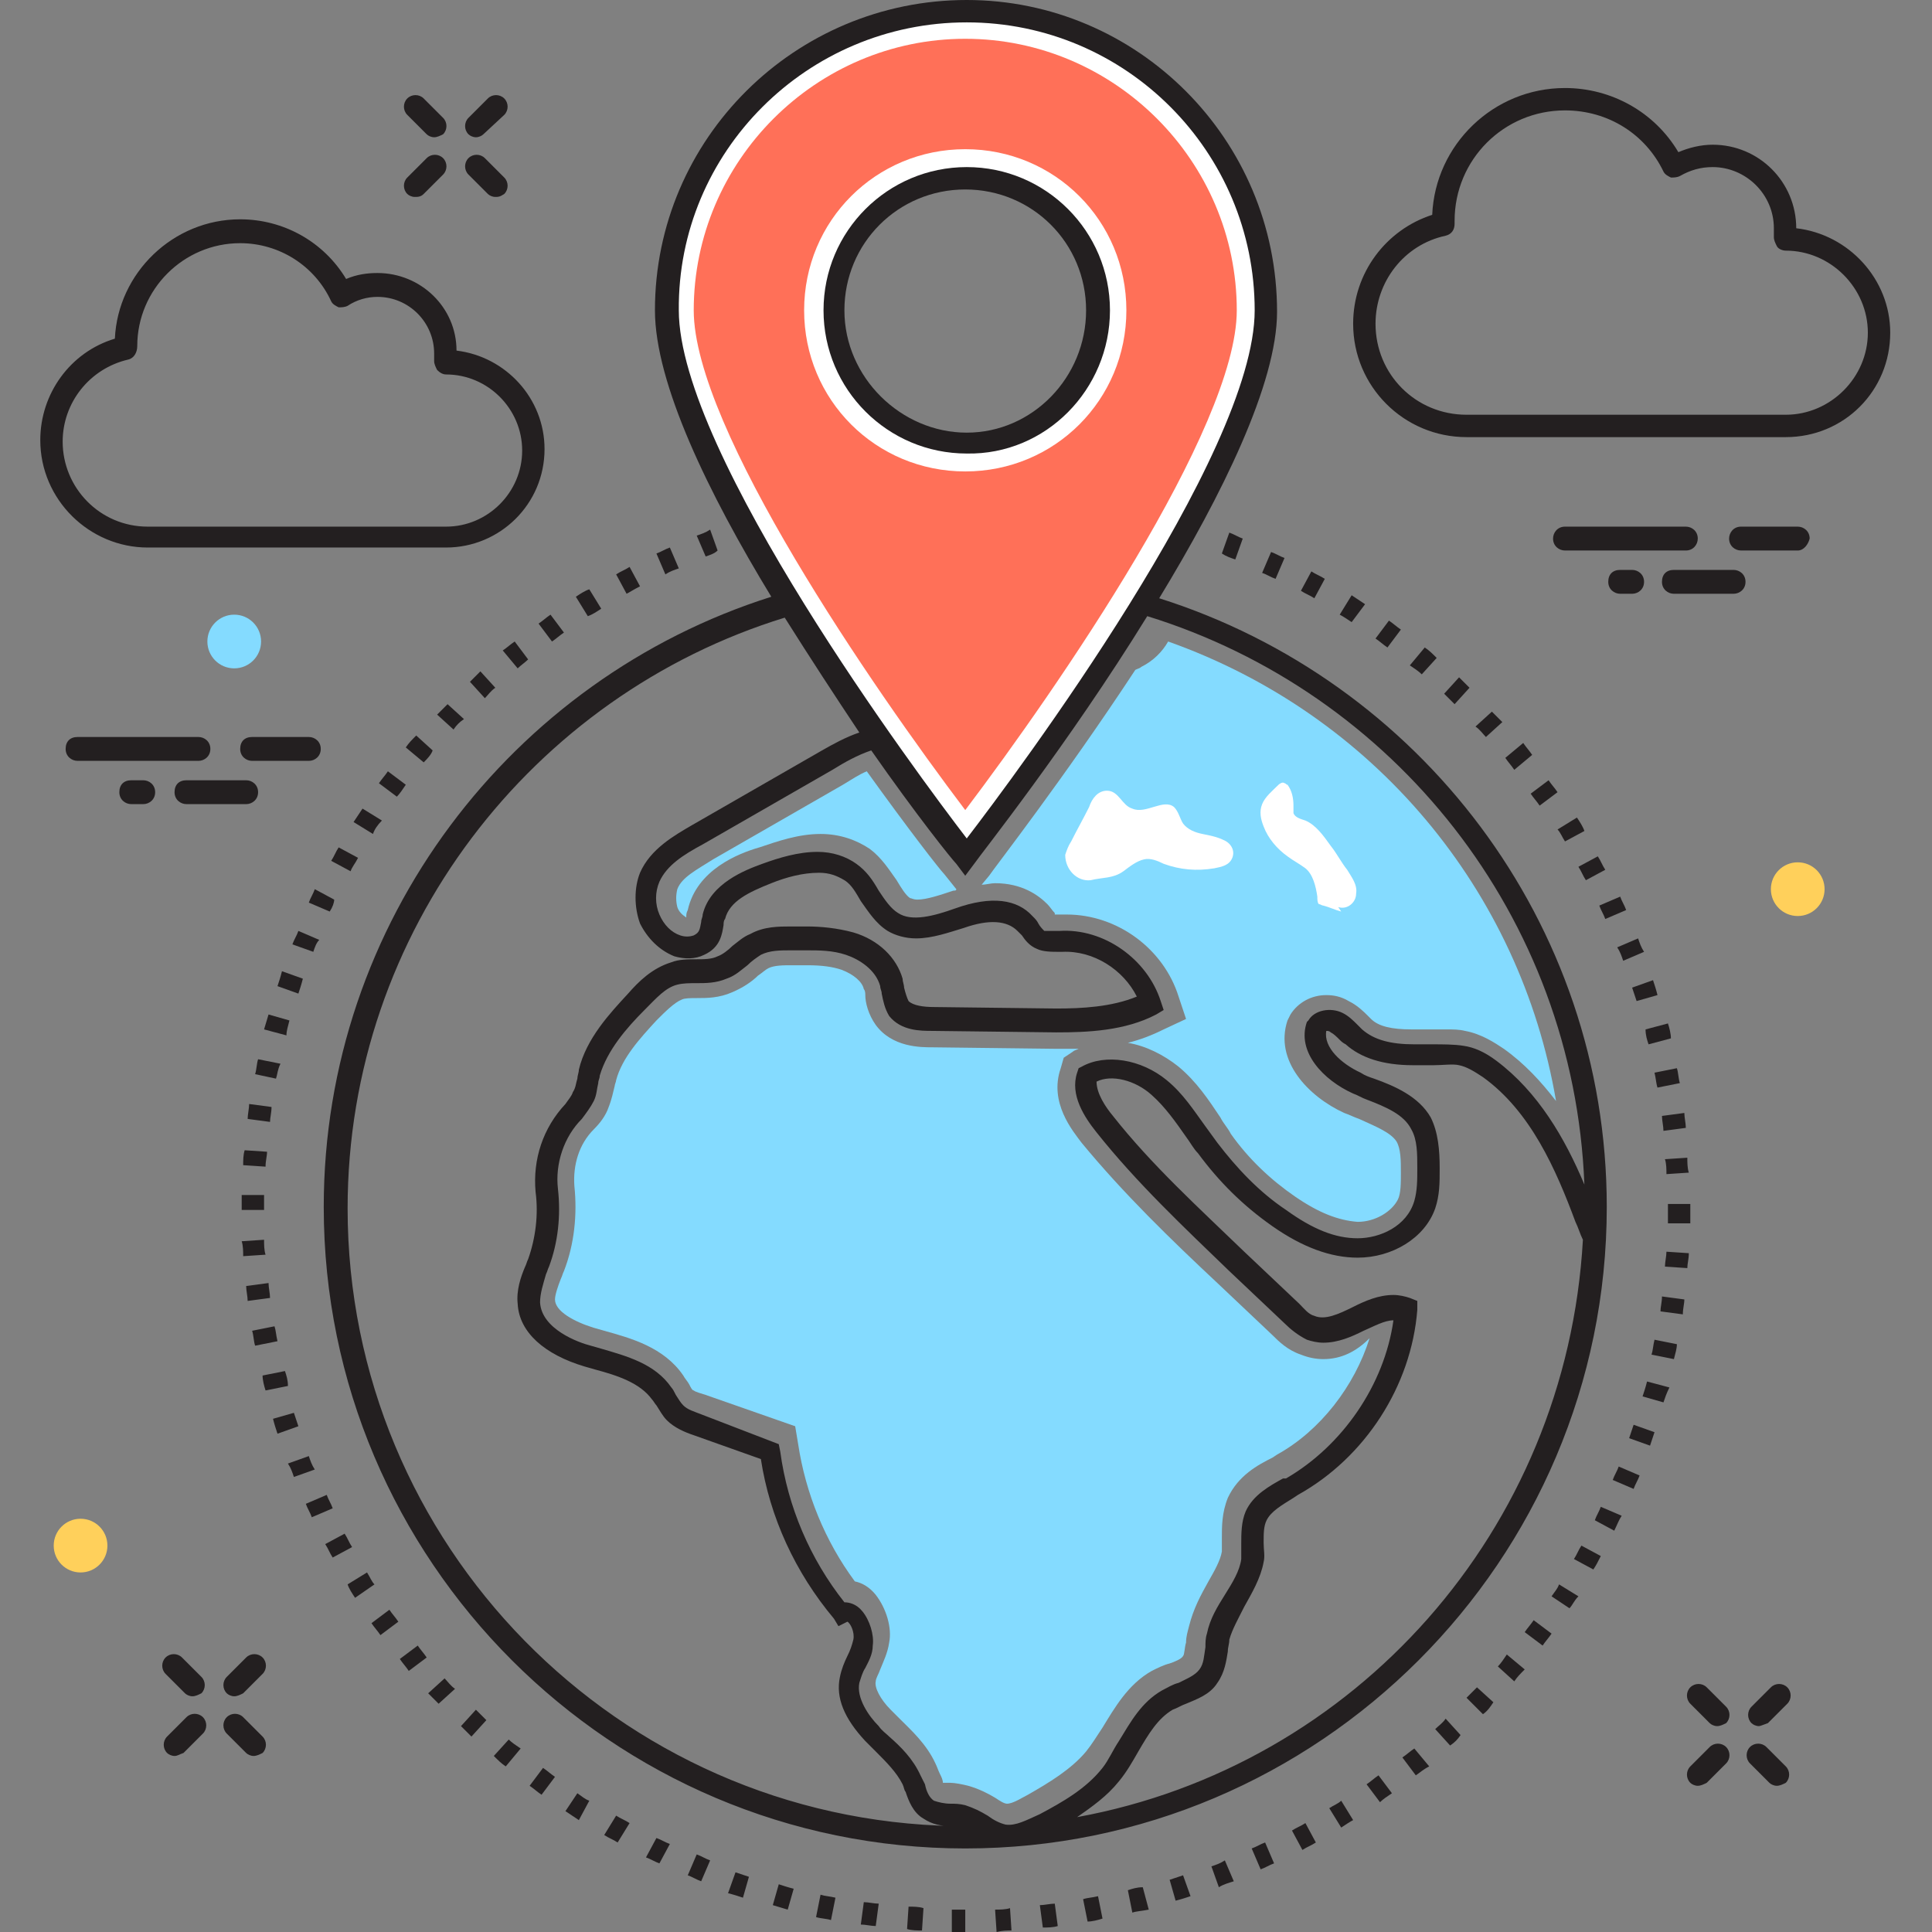
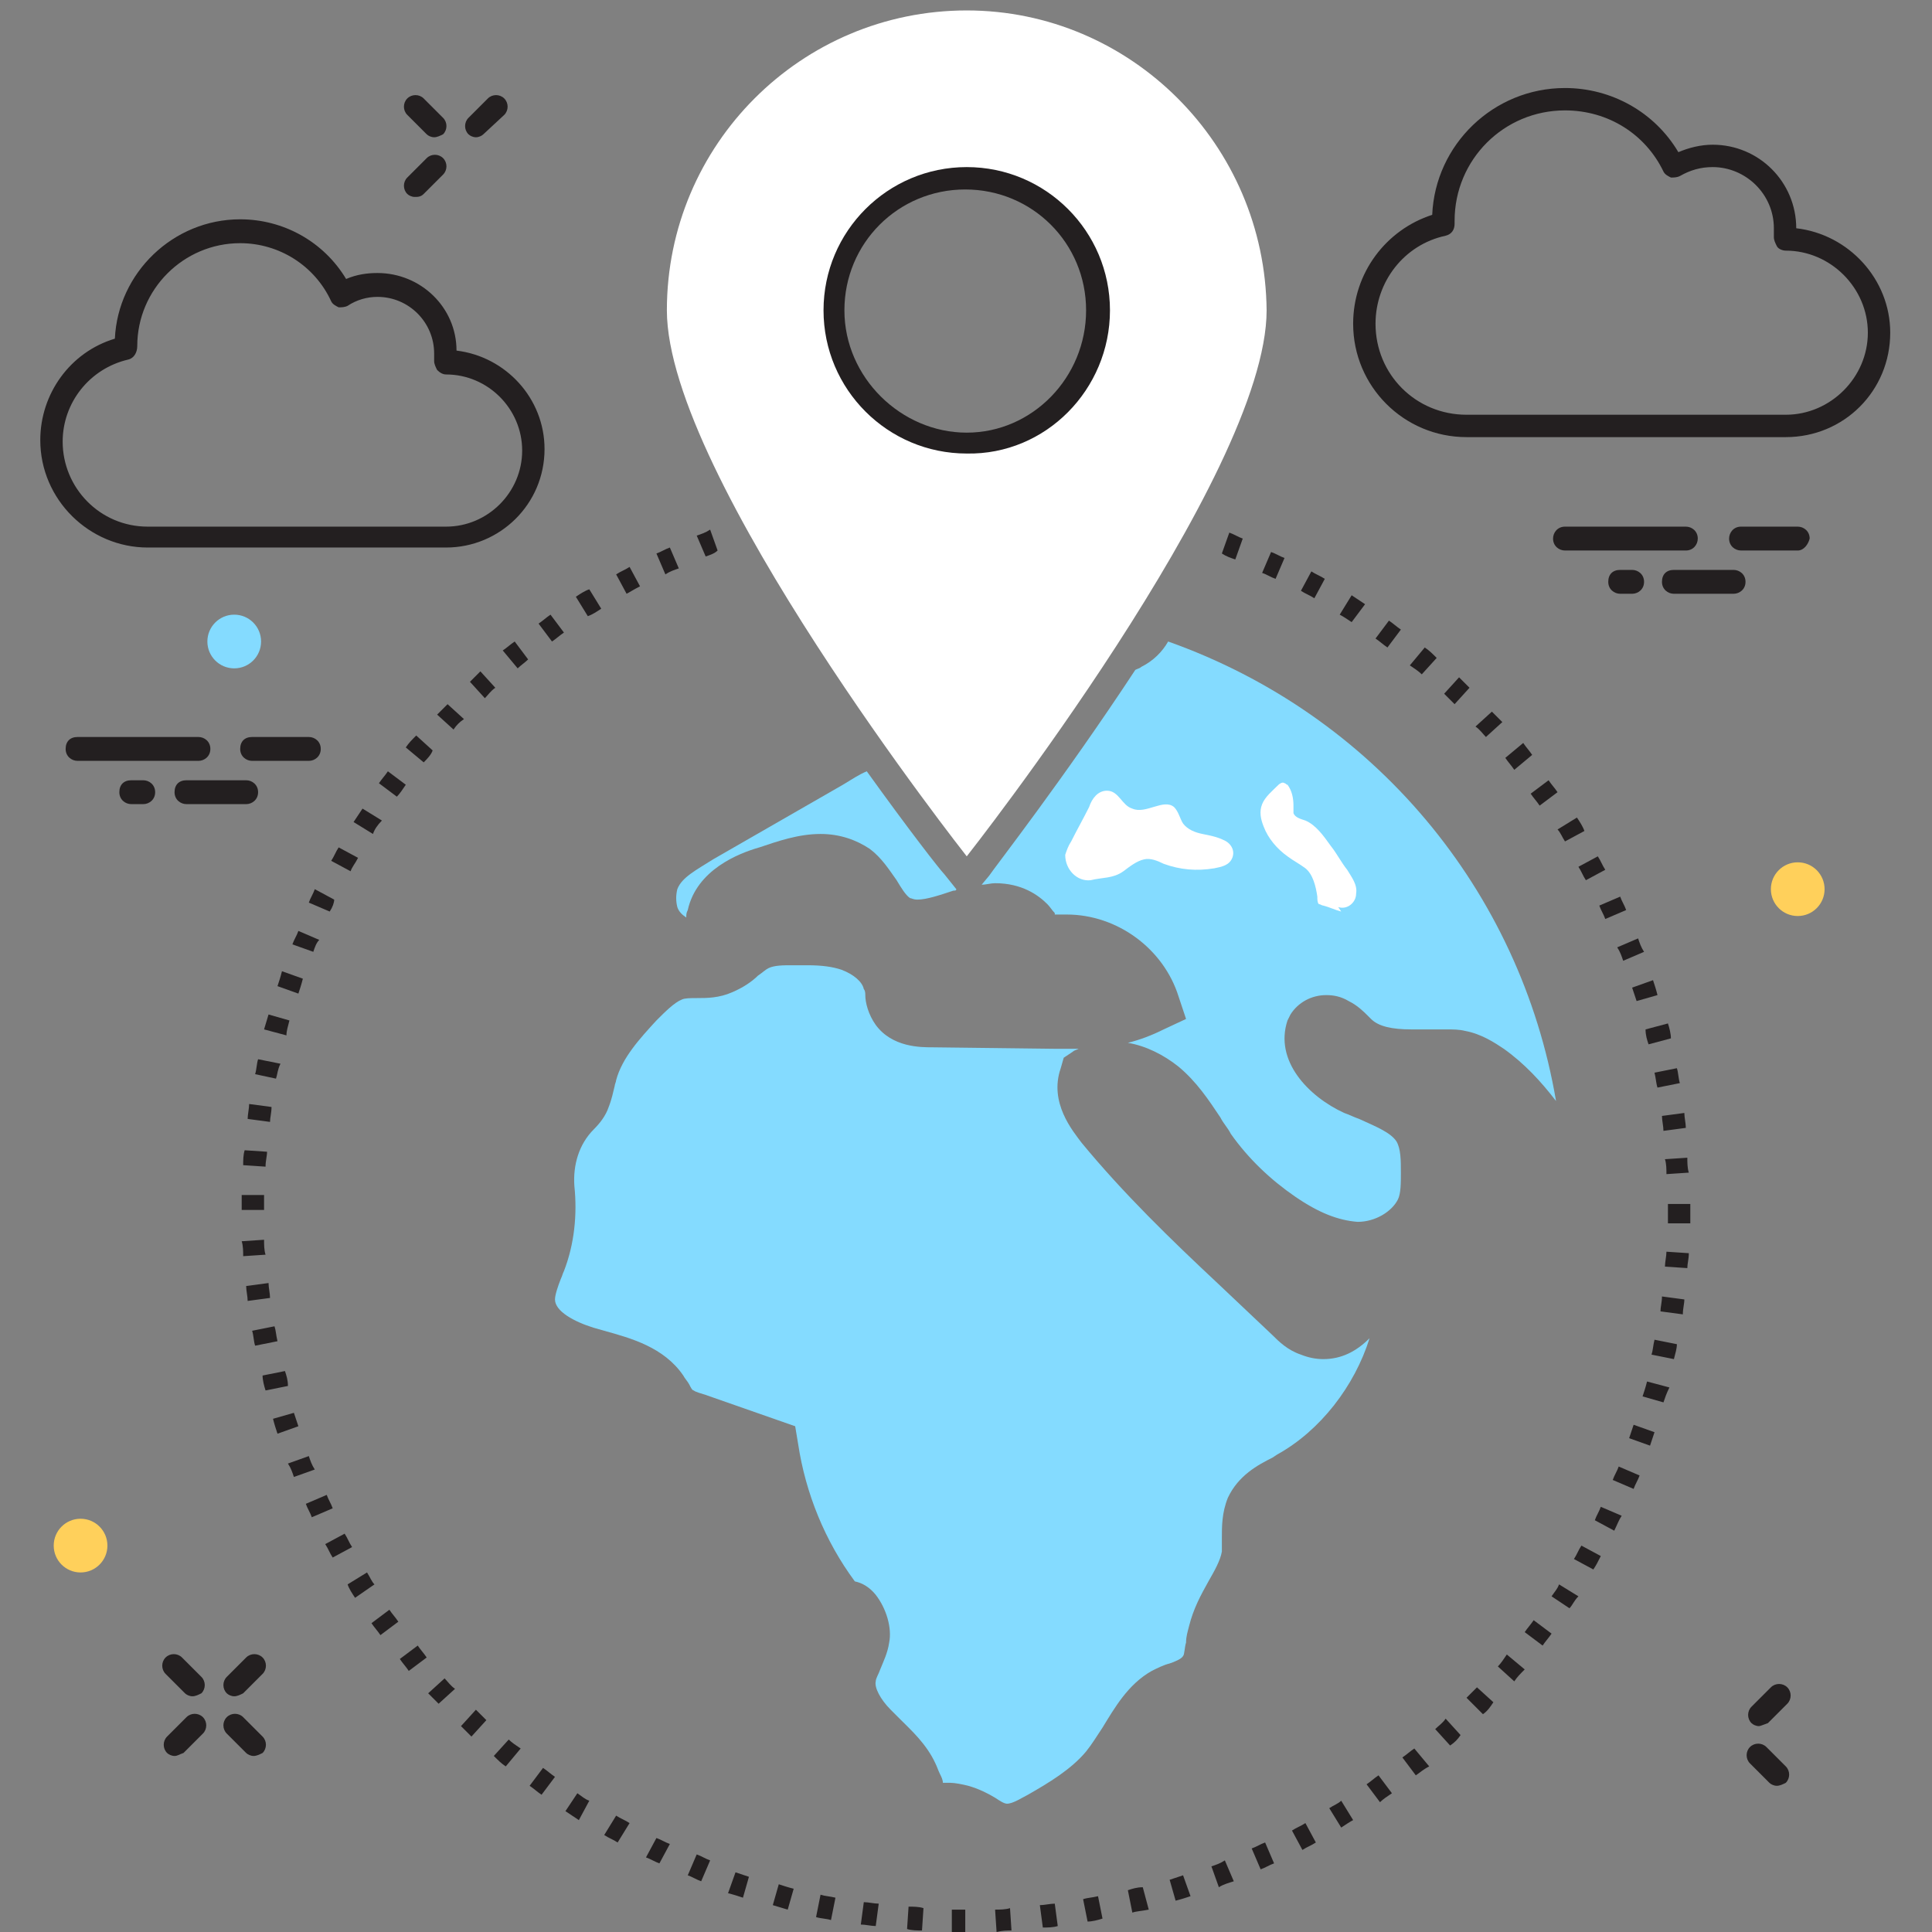
<svg xmlns="http://www.w3.org/2000/svg" version="1.1" id="Layer_1" x="0px" y="0px" viewBox="0 0 129.5 129.5" enable-background="new 0 0 129.5 129.5" xml:space="preserve">
  <rect x="0" y="0" width="129.5" height="129.5" fill="#808080" stroke="none" />
  <g>
    <g>
      <path fill="#231F20" d="M64.7,129.5c-0.3,0-0.6,0-0.9,0l0-1.5c0.3,0,0.6,0,0.9,0l0,1L64.7,129.5C64.8,129.5,64.7,129.5,64.7,129.5    z M66.8,129.5l-0.1-1.5c0.3,0,0.7,0,1-0.1l0.1,1.5C67.5,129.4,67.2,129.4,66.8,129.5z M61.8,129.4c-0.3,0-0.7,0-1-0.1l0.1-1.5    c0.3,0,0.7,0,1,0.1L61.8,129.4z M69.9,129.2l-0.2-1.5c0.3,0,0.7-0.1,1-0.1l0.2,1.5C70.6,129.2,70.2,129.2,69.9,129.2z M58.7,129.1    c-0.3,0-0.7-0.1-1-0.1l0.2-1.5c0.3,0,0.7,0.1,1,0.1L58.7,129.1z M72.9,128.8l-0.3-1.5c0.3-0.1,0.6-0.1,1-0.2l0.3,1.5    C73.6,128.7,73.2,128.8,72.9,128.8z M55.7,128.7c-0.3-0.1-0.7-0.1-1-0.2L55,127c0.3,0.1,0.6,0.1,1,0.2L55.7,128.7z M75.9,128.2    l-0.3-1.5c0.3-0.1,0.6-0.2,1-0.2l0.4,1.5C76.5,128.1,76.2,128.1,75.9,128.2z M52.8,128c-0.3-0.1-0.7-0.2-1-0.3l0.4-1.4    c0.3,0.1,0.6,0.2,1,0.3L52.8,128z M78.8,127.4l-0.4-1.4c0.3-0.1,0.6-0.2,0.9-0.3l0.5,1.4C79.5,127.2,79.2,127.3,78.8,127.4z     M49.8,127.2c-0.3-0.1-0.6-0.2-1-0.3l0.5-1.4c0.3,0.1,0.6,0.2,0.9,0.3L49.8,127.2z M81.7,126.5l-0.5-1.4c0.3-0.1,0.6-0.2,0.9-0.4    l0.6,1.4C82.4,126.2,82,126.3,81.7,126.5z M47,126.1c-0.3-0.1-0.6-0.3-0.9-0.4l0.6-1.4c0.3,0.1,0.6,0.3,0.9,0.4L47,126.1z     M84.5,125.3l-0.6-1.4c0.3-0.1,0.6-0.3,0.9-0.4l0.6,1.4C85.1,125,84.8,125.2,84.5,125.3z M44.2,124.9c-0.3-0.1-0.6-0.3-0.9-0.4    l0.7-1.3c0.3,0.1,0.6,0.3,0.9,0.4L44.2,124.9z M87.3,124l-0.7-1.3c0.3-0.2,0.6-0.3,0.9-0.5l0.7,1.3    C87.9,123.7,87.6,123.8,87.3,124z M41.4,123.5c-0.3-0.2-0.6-0.3-0.9-0.5l0.8-1.3c0.3,0.2,0.6,0.3,0.9,0.5L41.4,123.5z M89.9,122.5    l-0.8-1.3c0.3-0.2,0.6-0.3,0.8-0.5l0.8,1.3C90.5,122.1,90.2,122.3,89.9,122.5z M38.8,122c-0.3-0.2-0.6-0.4-0.9-0.6l0.8-1.2    c0.3,0.2,0.5,0.4,0.8,0.5L38.8,122z M92.5,120.8l-0.9-1.2c0.3-0.2,0.5-0.4,0.8-0.6l0.9,1.2C93,120.4,92.7,120.6,92.5,120.8z     M36.3,120.3c-0.3-0.2-0.5-0.4-0.8-0.6l0.9-1.2c0.3,0.2,0.5,0.4,0.8,0.6L36.3,120.3z M94.9,119l-0.9-1.2c0.3-0.2,0.5-0.4,0.8-0.6    l1,1.2C95.4,118.6,95.2,118.8,94.9,119z M33.9,118.4c-0.3-0.2-0.5-0.4-0.8-0.7l1-1.1c0.2,0.2,0.5,0.4,0.8,0.6L33.9,118.4z     M97.2,117l-1-1.1c0.2-0.2,0.5-0.4,0.7-0.7l1,1.1C97.7,116.6,97.5,116.8,97.2,117z M31.6,116.4c-0.2-0.2-0.5-0.5-0.7-0.7l1-1.1    c0.2,0.2,0.5,0.5,0.7,0.7L31.6,116.4z M99.4,114.9l-1.1-1.1c0.2-0.2,0.5-0.5,0.7-0.7l1.1,1C99.9,114.4,99.7,114.7,99.4,114.9z     M29.4,114.2c-0.2-0.2-0.5-0.5-0.7-0.7l1.1-1c0.2,0.2,0.4,0.5,0.7,0.7L29.4,114.2z M101.5,112.7l-1.1-1c0.2-0.2,0.4-0.5,0.6-0.8    l1.2,1C101.9,112.2,101.7,112.4,101.5,112.7z M27.4,112c-0.2-0.3-0.4-0.5-0.6-0.8l1.2-0.9c0.2,0.3,0.4,0.5,0.6,0.8L27.4,112z     M103.4,110.3l-1.2-0.9c0.2-0.3,0.4-0.5,0.6-0.8l1.2,0.9C103.8,109.8,103.6,110,103.4,110.3z M25.5,109.6    c-0.2-0.3-0.4-0.5-0.6-0.8l1.2-0.9c0.2,0.3,0.4,0.5,0.6,0.8L25.5,109.6z M105.2,107.8l-1.2-0.8c0.2-0.3,0.4-0.5,0.5-0.8l1.3,0.8    C105.5,107.3,105.4,107.6,105.2,107.8z M23.8,107.1c-0.2-0.3-0.4-0.6-0.5-0.9l1.3-0.8c0.2,0.3,0.3,0.6,0.5,0.8L23.8,107.1z     M106.8,105.2l-1.3-0.7c0.2-0.3,0.3-0.6,0.5-0.9l1.3,0.7C107.1,104.7,107,104.9,106.8,105.2z M22.3,104.4    c-0.2-0.3-0.3-0.6-0.5-0.9l1.3-0.7c0.2,0.3,0.3,0.6,0.5,0.9L22.3,104.4z M108.2,102.6l-1.3-0.7c0.1-0.3,0.3-0.6,0.4-0.9l1.4,0.6    C108.5,101.9,108.4,102.2,108.2,102.6z M20.9,101.7c-0.1-0.3-0.3-0.6-0.4-0.9l1.4-0.6c0.1,0.3,0.3,0.6,0.4,0.9L20.9,101.7z     M109.5,99.8l-1.4-0.6c0.1-0.3,0.3-0.6,0.4-0.9l1.4,0.6C109.8,99.2,109.6,99.5,109.5,99.8z M19.7,99c-0.1-0.3-0.2-0.6-0.4-0.9    l1.4-0.5c0.1,0.3,0.2,0.6,0.4,0.9L19.7,99z M110.6,96.9l-1.4-0.5c0.1-0.3,0.2-0.6,0.3-0.9l1.4,0.5    C110.8,96.3,110.7,96.6,110.6,96.9z M18.6,96.1c-0.1-0.3-0.2-0.6-0.3-1l1.4-0.4c0.1,0.3,0.2,0.6,0.3,0.9L18.6,96.1z M111.5,94    l-1.4-0.4c0.1-0.3,0.2-0.6,0.3-1l1.5,0.4C111.7,93.4,111.6,93.7,111.5,94z M17.8,93.2c-0.1-0.3-0.2-0.7-0.2-1l1.5-0.3    c0.1,0.3,0.2,0.6,0.2,1L17.8,93.2z M112.2,91.1l-1.5-0.3c0.1-0.3,0.1-0.6,0.2-1l1.5,0.3C112.4,90.4,112.3,90.7,112.2,91.1z     M17.1,90.2c-0.1-0.3-0.1-0.7-0.2-1l1.5-0.3c0.1,0.3,0.1,0.6,0.2,1L17.1,90.2z M112.8,88.1l-1.5-0.2c0-0.3,0.1-0.6,0.1-1l1.5,0.2    C112.9,87.4,112.8,87.7,112.8,88.1z M16.6,87.2c0-0.3-0.1-0.7-0.1-1L18,86c0,0.3,0.1,0.7,0.1,1L16.6,87.2z M113.1,85l-1.5-0.1    c0-0.3,0.1-0.7,0.1-1l1.5,0.1C113.2,84.4,113.1,84.7,113.1,85z M16.3,84.2c0-0.3,0-0.7-0.1-1l1.5-0.1c0,0.3,0,0.7,0.1,1L16.3,84.2    z M113.3,82l-1.5,0c0-0.3,0-0.7,0-1v-0.3h1.5V81C113.3,81.3,113.3,81.7,113.3,82z M17.7,81.1h-1.5V81c0-0.3,0-0.6,0-0.9l1.5,0    c0,0.3,0,0.6,0,0.9V81.1z M111.7,78.7c0-0.3,0-0.7-0.1-1l1.5-0.1c0,0.3,0,0.7,0.1,1L111.7,78.7z M17.8,78.2l-1.5-0.1    c0-0.3,0-0.7,0.1-1l1.5,0.1C17.9,77.5,17.8,77.8,17.8,78.2z M111.5,75.8c0-0.3-0.1-0.7-0.1-1l1.5-0.2c0,0.3,0.1,0.7,0.1,1    L111.5,75.8z M18.1,75.2L16.6,75c0-0.3,0.1-0.7,0.1-1l1.5,0.2C18.2,74.6,18.1,74.9,18.1,75.2z M111.1,72.9c-0.1-0.3-0.1-0.6-0.2-1    l1.5-0.3c0.1,0.3,0.1,0.7,0.2,1L111.1,72.9z M18.5,72.3L17.1,72c0.1-0.3,0.1-0.7,0.2-1l1.5,0.3C18.6,71.7,18.6,72,18.5,72.3z     M110.5,70c-0.1-0.3-0.2-0.6-0.2-1l1.5-0.4c0.1,0.3,0.2,0.7,0.2,1L110.5,70z M19.2,69.4l-1.5-0.4c0.1-0.3,0.2-0.7,0.3-1l1.4,0.4    C19.3,68.8,19.2,69.1,19.2,69.4z M109.7,67.1c-0.1-0.3-0.2-0.6-0.3-0.9l1.4-0.5c0.1,0.3,0.2,0.6,0.3,1L109.7,67.1z M20,66.6    l-1.4-0.5c0.1-0.3,0.2-0.6,0.3-1l1.4,0.5C20.2,66,20.1,66.3,20,66.6z M108.8,64.4c-0.1-0.3-0.2-0.6-0.4-0.9l1.4-0.6    c0.1,0.3,0.2,0.6,0.4,0.9L108.8,64.4z M21,63.8l-1.4-0.5c0.1-0.3,0.3-0.6,0.4-0.9l1.4,0.6C21.2,63.2,21.1,63.5,21,63.8z     M107.6,61.6c-0.1-0.3-0.3-0.6-0.4-0.9l1.4-0.6c0.1,0.3,0.3,0.6,0.4,0.9L107.6,61.6z M22.1,61.1l-1.4-0.6c0.1-0.3,0.3-0.6,0.4-0.9    l1.3,0.7C22.4,60.5,22.3,60.8,22.1,61.1z M106.3,59c-0.2-0.3-0.3-0.6-0.5-0.9l1.3-0.7c0.2,0.3,0.3,0.6,0.5,0.9L106.3,59z     M23.5,58.4l-1.3-0.7c0.2-0.3,0.3-0.6,0.5-0.9l1.3,0.7C23.8,57.9,23.6,58.1,23.5,58.4z M104.9,56.4c-0.2-0.3-0.3-0.6-0.5-0.8    l1.3-0.8c0.2,0.3,0.4,0.6,0.5,0.9L104.9,56.4z M25,55.9l-1.3-0.8c0.2-0.3,0.4-0.6,0.6-0.9l1.3,0.8C25.3,55.3,25.1,55.6,25,55.9z     M103.2,54c-0.2-0.3-0.4-0.5-0.6-0.8l1.2-0.9c0.2,0.3,0.4,0.5,0.6,0.8L103.2,54z M26.6,53.4l-1.2-0.9c0.2-0.3,0.4-0.5,0.6-0.8    l1.2,0.9C27,52.9,26.8,53.2,26.6,53.4z M101.5,51.6c-0.2-0.3-0.4-0.5-0.6-0.8l1.2-1c0.2,0.3,0.4,0.5,0.6,0.8L101.5,51.6z     M28.4,51.1l-1.2-1c0.2-0.3,0.4-0.5,0.7-0.8l1.1,1C28.9,50.6,28.6,50.9,28.4,51.1z M99.6,49.4c-0.2-0.2-0.4-0.5-0.7-0.7l1.1-1    c0.2,0.2,0.5,0.5,0.7,0.7L99.6,49.4z M30.4,48.9l-1.1-1c0.2-0.2,0.5-0.5,0.7-0.7l1.1,1C30.8,48.4,30.6,48.6,30.4,48.9z M97.5,47.2    c-0.2-0.2-0.5-0.5-0.7-0.7l1-1.1c0.2,0.2,0.5,0.5,0.7,0.7L97.5,47.2z M32.5,46.8l-1-1.1c0.2-0.2,0.5-0.5,0.7-0.7l1,1.1    C32.9,46.3,32.7,46.6,32.5,46.8z M95.3,45.2c-0.2-0.2-0.5-0.4-0.8-0.6l1-1.2c0.3,0.2,0.5,0.4,0.8,0.7L95.3,45.2z M34.7,44.8    l-1-1.2c0.3-0.2,0.5-0.4,0.8-0.6l0.9,1.2C35.2,44.4,34.9,44.6,34.7,44.8z M93,43.4c-0.3-0.2-0.5-0.4-0.8-0.6l0.9-1.2    c0.3,0.2,0.5,0.4,0.8,0.6L93,43.4z M37,43l-0.9-1.2c0.3-0.2,0.5-0.4,0.8-0.6l0.9,1.2C37.5,42.6,37.3,42.8,37,43z M90.6,41.7    c-0.3-0.2-0.6-0.4-0.8-0.5l0.8-1.3c0.3,0.2,0.6,0.4,0.9,0.6L90.6,41.7z M39.4,41.3l-0.8-1.3c0.3-0.2,0.6-0.4,0.9-0.5l0.8,1.3    C40,41,39.7,41.2,39.4,41.3z M88.1,40.1c-0.3-0.2-0.6-0.3-0.9-0.5l0.7-1.3c0.3,0.2,0.6,0.3,0.9,0.5L88.1,40.1z M42,39.8l-0.7-1.3    c0.3-0.2,0.6-0.3,0.9-0.5l0.7,1.3C42.5,39.5,42.2,39.7,42,39.8z M85.5,38.8c-0.3-0.1-0.6-0.3-0.9-0.4l0.6-1.4    c0.3,0.1,0.6,0.3,0.9,0.4L85.5,38.8z M44.6,38.5l-0.6-1.4c0.3-0.1,0.6-0.3,0.9-0.4l0.6,1.4C45.2,38.2,44.9,38.3,44.6,38.5z     M82.8,37.5c-0.3-0.1-0.6-0.2-0.9-0.4l0.5-1.4c0.3,0.1,0.6,0.3,0.9,0.4L82.8,37.5z M47.3,37.3l-0.6-1.4c0.3-0.1,0.6-0.2,0.9-0.4    l0.5,1.4C47.9,37.1,47.6,37.2,47.3,37.3z" />
      <path fill="#84DBFF" d="M78.3,43c-0.4,0.7-1,1.3-1.8,1.7c-0.1,0.1-0.2,0.1-0.4,0.2c-4.8,7.3-9.4,13.2-9.8,13.8l-0.5,0.6    c0.3,0,0.6-0.1,0.9-0.1c1.8,0,2.9,0.8,3.5,1.4c0.2,0.2,0.3,0.4,0.5,0.6c0,0,0,0,0,0.1c0,0,0.4,0,0.4,0c0.1,0,0.3,0,0.4,0    c3.4,0,6.5,2.3,7.5,5.5l0.5,1.5L78,69c-0.8,0.4-1.6,0.7-2.4,0.9c1.2,0.2,2.4,0.8,3.4,1.6c1.2,1,2,2.2,2.8,3.4    c0.2,0.4,0.5,0.7,0.7,1.1c1.2,1.7,2.7,3.1,4.3,4.2c1.6,1.1,2.9,1.6,4.2,1.7c1.2,0,2.3-0.7,2.7-1.5c0.2-0.4,0.2-1.1,0.2-1.8    c0-0.8,0-1.6-0.3-2.1c-0.4-0.6-1.4-1-2.5-1.5c-0.3-0.1-0.7-0.3-1-0.4c-2.4-1.1-4.7-3.5-3.8-6.2l0.1-0.2l0.1-0.2    c0.5-0.8,1.4-1.3,2.4-1.3c0.5,0,1,0.1,1.5,0.4c0.6,0.3,1,0.7,1.3,1c0.1,0.1,0.2,0.2,0.2,0.2c0.5,0.5,1.4,0.7,2.7,0.7    c0.4,0,0.7,0,1.1,0l0.1,0c0.4,0,0.7,0,1.1,0c0.5,0,0.9,0,1.3,0.1c1.1,0.2,2,0.8,2.6,1.2c1.4,1,2.5,2.2,3.5,3.5    C101.9,59.7,92.1,47.9,78.3,43z M58.1,51.7c-0.5,0.2-1.1,0.6-1.6,0.9l-8.7,5c-1.1,0.7-2.1,1.2-2.4,2c-0.1,0.4-0.1,0.8,0,1.2    c0.1,0.3,0.3,0.5,0.6,0.7c0-0.2,0-0.3,0.1-0.5c0.6-2.7,3.4-3.8,4.8-4.2c1.2-0.4,2.6-0.9,4.1-0.9c1.3,0,2.4,0.4,3.3,1    c0.8,0.6,1.3,1.4,1.8,2.1c0.3,0.5,0.6,1,0.9,1.2c0.1,0,0.2,0.1,0.5,0.1c0.6,0,1.5-0.3,2.4-0.6c0.1,0,0.2,0,0.2-0.1l-0.8-1    C63,58.3,60.9,55.6,58.1,51.7z M88.7,91.1c-0.5,0-1-0.1-1.5-0.3c-0.9-0.3-1.5-0.9-1.9-1.3L81.6,86c-3.1-2.9-6.3-6-9.1-9.4    c-0.6-0.8-2.2-2.7-1.4-5l0.2-0.7l0.6-0.4c0.1-0.1,0.2-0.1,0.4-0.2c-0.5,0-1,0-1.5,0l-8.3-0.1c-0.8,0-2.7,0-3.8-1.5    c-0.5-0.7-0.7-1.5-0.7-2c0-0.1,0-0.3-0.1-0.4c-0.1-0.5-0.7-1-1.5-1.3c-0.6-0.2-1.3-0.3-2.3-0.3c-0.3,0-0.7,0-1,0    c-0.6,0-1.2,0-1.6,0.2c-0.2,0.1-0.4,0.3-0.7,0.5c-0.4,0.4-1,0.8-1.7,1.1c-0.9,0.4-1.7,0.4-2.4,0.4c-0.4,0-0.8,0-1,0.1    c-0.5,0.2-1.1,0.8-1.7,1.4c-1.1,1.2-2.3,2.5-2.7,4c0,0.1-0.1,0.3-0.1,0.4c-0.1,0.4-0.2,0.9-0.4,1.4c-0.2,0.6-0.6,1.1-1,1.5    c-1,1-1.4,2.4-1.3,3.8c0.2,1.9,0,3.9-0.7,5.7c-0.1,0.2-0.1,0.3-0.2,0.5c-0.2,0.5-0.4,1.1-0.4,1.4c0,0.8,1.3,1.5,2.6,1.9l0.7,0.2    c1.8,0.5,4,1.1,5.3,3c0.1,0.2,0.3,0.4,0.4,0.6c0.1,0.2,0.2,0.4,0.3,0.4c0.1,0.1,0.5,0.2,0.8,0.3l6,2.1l0.2,1.2    c0.5,3.3,1.8,6.5,3.8,9.2c0.5,0.1,1,0.4,1.4,0.9c0.7,0.9,1.1,2.2,0.9,3.2c-0.1,0.7-0.4,1.3-0.6,1.8c-0.1,0.3-0.3,0.6-0.3,0.8    c-0.1,0.4,0.3,1.2,1,1.9c0.2,0.2,0.4,0.4,0.6,0.6c0.8,0.8,1.8,1.7,2.4,3c0.1,0.2,0.2,0.5,0.3,0.7c0.1,0.2,0.2,0.4,0.2,0.6    c0.1,0,0.3,0,0.5,0c0.3,0,0.8,0.1,1.2,0.2c0.7,0.2,1.3,0.5,1.8,0.8c0.3,0.2,0.6,0.4,0.8,0.4l0,0c0.4,0,1-0.4,1.4-0.6    c1.4-0.8,2.9-1.7,3.9-2.9c0.4-0.5,0.7-1,1.1-1.6c0.8-1.3,1.7-2.9,3.3-3.8c0.4-0.2,0.8-0.4,1.2-0.5c0.3-0.1,0.8-0.3,0.9-0.5    c0.1-0.1,0.1-0.6,0.2-0.9c0-0.4,0.1-0.7,0.2-1.1c0.3-1.2,0.8-2.1,1.3-3c0.4-0.7,0.8-1.4,0.9-2c0-0.2,0-0.5,0-0.9    c0-0.8,0-1.7,0.4-2.7c0.7-1.5,2-2.2,3-2.7l0.3-0.2c2.9-1.6,5.2-4.6,6.2-7.8C90.9,90.6,89.9,91.1,88.7,91.1z" />
      <path fill="#FFFFFF" d="M73.1,59c0.8-0.2,1.5-0.1,2.2-0.6c0.4-0.3,0.9-0.7,1.4-0.8c0.4-0.1,0.9,0.1,1.3,0.3    c1.1,0.4,2.2,0.5,3.4,0.3c0.5-0.1,1-0.2,1.2-0.7c0.2-0.5-0.1-1-0.6-1.2c-0.4-0.2-0.9-0.3-1.4-0.4c-0.5-0.1-1-0.3-1.3-0.7    c-0.2-0.3-0.3-0.8-0.6-1.1c-0.7-0.6-1.9,0.5-2.8,0.1c-0.7-0.2-0.9-1.2-1.7-1.2c-0.6,0-1,0.5-1.2,1.1c-0.4,0.8-0.8,1.5-1.2,2.3    c-0.2,0.3-0.3,0.6-0.4,0.9C71.4,58.3,72.2,59.1,73.1,59z" />
      <path fill="#FFFFFF" d="M89.9,61.1c-0.4-0.1-0.8-0.3-1.2-0.4c-0.1,0-0.2-0.1-0.3-0.1c-0.1-0.1-0.1-0.3-0.1-0.5    c-0.1-0.7-0.3-1.5-0.8-1.9c-0.4-0.3-0.8-0.5-1.2-0.8c-0.7-0.5-1.3-1.2-1.6-2c-0.2-0.5-0.3-1-0.1-1.5c0.2-0.5,0.7-0.9,1.1-1.3    c0.1-0.1,0.3-0.2,0.4-0.1c0.1,0,0.1,0.1,0.2,0.1c0.3,0.4,0.4,0.9,0.4,1.4c0,0.2,0,0.3,0,0.5c0.1,0.3,0.5,0.4,0.8,0.5    c0.7,0.3,1.2,1,1.7,1.7c0.4,0.5,0.7,1.1,1.1,1.6c0.3,0.5,0.7,1,0.6,1.6c0,0.6-0.6,1.1-1.2,0.9" />
      <path fill="#FFFFFF" d="M64.8,0.7c-11.1,0-20.1,9-20.1,20.1c0,11.1,20.1,36.6,20.1,36.6s20.1-25.5,20.1-36.6    C84.8,9.7,75.8,0.7,64.8,0.7z M64.8,29.7c-4.9,0-8.9-4-8.9-8.9s4-8.9,8.9-8.9c4.9,0,8.9,4,8.9,8.9S69.7,29.7,64.8,29.7z" />
      <g>
-         <path fill="#231F20" d="M77.7,40.1c4.2-6.9,7.9-14.4,7.9-19.2C85.6,9.3,76.2,0,64.8,0C53.3,0,43.9,9.3,43.9,20.8     c0,4.9,3.6,12.3,7.8,19.2c-17.4,5.5-30,21.8-30,40.9c0,23.7,19.3,43,43,43c23.7,0,43-19.3,43-43C107.7,61.8,95.1,45.6,77.7,40.1z      M64.8,1.5c10.7,0,19.3,8.7,19.3,19.3c0,9.7-16,31.1-19.3,35.4c-3.3-4.3-19.3-25.8-19.3-35.4C45.4,10.2,54.1,1.5,64.8,1.5z      M23.3,81c0-18.6,12.4-34.4,29.3-39.6c1.7,2.7,3.4,5.3,5,7.7c-0.9,0.3-1.8,0.8-2.5,1.2l-8.7,5c-1.2,0.7-2.8,1.6-3.5,3.2     c-0.4,1-0.4,2.3,0,3.4c0.5,1,1.3,1.8,2.3,2.2c0.7,0.2,1.4,0.2,2-0.1c1.1-0.5,1.2-1.4,1.3-2c0-0.1,0-0.3,0.1-0.4     c0.3-1.2,1.6-1.8,3.1-2.4c1-0.4,2.1-0.7,3.2-0.7c0.7,0,1.2,0.2,1.7,0.5c0.5,0.3,0.8,0.9,1.1,1.4c0.5,0.7,1,1.5,1.8,2     c0.5,0.3,1.2,0.5,1.9,0.5c1.1,0,2.2-0.4,3.2-0.7c1.7-0.6,2.9-0.5,3.6,0.2c0.1,0.1,0.2,0.2,0.3,0.3c0.2,0.3,0.5,0.7,1,0.9     c0.4,0.2,1,0.2,1.5,0.2l0.2,0c2.1-0.1,4.1,1.2,5,3c-1.7,0.7-3.7,0.8-5.4,0.8l-8.2-0.1c-0.7,0-1.4-0.1-1.7-0.4     c-0.1-0.2-0.2-0.5-0.3-0.9c0-0.2-0.1-0.4-0.1-0.6c-0.4-1.4-1.6-2.6-3.3-3.1c-1.1-0.3-2.2-0.4-3.1-0.4c-0.4,0-0.7,0-1.1,0     c-0.8,0-1.8,0-2.7,0.5c-0.5,0.2-0.8,0.5-1.2,0.8c-0.3,0.3-0.7,0.6-1,0.7c-0.4,0.2-0.9,0.2-1.5,0.2c-0.5,0-1.1,0-1.6,0.2     c-1.3,0.4-2.2,1.3-2.9,2.1c-1.2,1.3-2.8,3-3.3,5.1c0,0.2-0.1,0.4-0.1,0.6c-0.1,0.3-0.1,0.6-0.3,0.9c-0.1,0.3-0.3,0.5-0.5,0.8     c-1.5,1.6-2.2,3.7-2,5.9c0.2,1.5,0,3.1-0.5,4.5c-0.1,0.2-0.1,0.3-0.2,0.5c-0.3,0.7-0.6,1.6-0.5,2.5c0.1,1.9,1.8,3.4,4.5,4.2     l0.7,0.2c1.5,0.4,3,0.9,3.8,2c0.1,0.1,0.2,0.3,0.3,0.4c0.2,0.3,0.4,0.7,0.7,1c0.5,0.5,1.2,0.8,1.8,1l4.5,1.6     c0.6,3.9,2.3,7.6,4.9,10.7l0.3,0.5l0.6-0.3c0.2,0.1,0.5,0.7,0.4,1.2c-0.1,0.4-0.2,0.7-0.4,1.1c-0.2,0.4-0.4,0.9-0.5,1.4     c-0.3,1.4,0.3,2.8,1.7,4.3c0.2,0.2,0.5,0.5,0.7,0.7c0.7,0.7,1.4,1.4,1.8,2.2c0.1,0.2,0.1,0.4,0.2,0.5c0.2,0.6,0.5,1.4,1.2,1.8     c0.6,0.4,1.2,0.5,1.8,0.5c0.1,0,0.2,0,0.3,0C41.4,122,23.3,103.5,23.3,81z M67.4,122.3c-0.4-0.1-0.8-0.3-1.2-0.6     c-0.5-0.3-0.9-0.5-1.5-0.7c-0.4-0.1-0.7-0.1-1-0.1c-0.4,0-0.8-0.1-1.1-0.2c-0.3-0.2-0.5-0.6-0.6-1.1c-0.1-0.2-0.2-0.4-0.3-0.6     c-0.5-1.1-1.3-1.9-2.1-2.6c-0.2-0.2-0.5-0.4-0.7-0.7c-0.7-0.7-1.5-1.9-1.3-2.9c0.1-0.3,0.2-0.7,0.4-1c0.2-0.4,0.5-0.9,0.5-1.5     c0.1-0.7-0.2-1.7-0.7-2.3c-0.4-0.5-0.9-0.6-1.2-0.6h0c-2.3-2.9-3.8-6.4-4.3-10.1l-0.1-0.5L47,94.8c-0.5-0.2-0.9-0.3-1.2-0.6     c-0.2-0.2-0.3-0.4-0.5-0.7c-0.1-0.2-0.2-0.4-0.3-0.5c-1.1-1.6-3-2.1-4.7-2.6l-0.7-0.2c-0.8-0.2-3.3-1.1-3.4-2.9     c0-0.6,0.2-1.2,0.4-1.9c0.1-0.2,0.1-0.3,0.2-0.5c0.6-1.6,0.8-3.4,0.6-5.2c-0.2-1.7,0.4-3.5,1.6-4.7c0.3-0.4,0.6-0.8,0.8-1.2     c0.2-0.4,0.2-0.8,0.3-1.2c0-0.2,0.1-0.3,0.1-0.5c0.5-1.7,1.8-3.2,3-4.4c0.8-0.8,1.4-1.5,2.2-1.7c0.4-0.1,0.8-0.1,1.3-0.1     c0.6,0,1.3,0,2-0.3c0.6-0.2,1-0.6,1.4-0.9c0.3-0.3,0.6-0.5,0.9-0.7c0.6-0.3,1.3-0.3,2-0.3c0.4,0,0.7,0,1.1,0c0.8,0,1.7,0,2.6,0.3     c0.9,0.3,2,1,2.3,2.1c0,0.2,0.1,0.3,0.1,0.5c0.1,0.5,0.2,1,0.5,1.5c0.8,1,2.1,1,2.9,1l8.3,0.1c2.1,0,4.6-0.1,6.7-1.2l0.5-0.3     l-0.2-0.6c-0.9-2.8-3.8-4.9-6.8-4.7l-0.2,0c-0.3,0-0.6,0-0.8,0c-0.1-0.1-0.3-0.3-0.4-0.5c-0.1-0.2-0.2-0.3-0.4-0.5     c-1-1.1-2.7-1.4-5.2-0.5c-1.4,0.5-2.9,0.9-3.8,0.3c-0.5-0.3-0.9-0.9-1.3-1.5c-0.4-0.7-0.8-1.3-1.5-1.8c-0.7-0.5-1.6-0.8-2.6-0.8     c-1.3,0-2.6,0.4-3.7,0.8c-1.1,0.4-3.5,1.3-4,3.4c0,0.2-0.1,0.3-0.1,0.5c-0.1,0.5-0.1,0.7-0.5,0.9c-0.3,0.1-0.6,0.1-0.9,0     c-0.6-0.2-1.1-0.7-1.4-1.4c-0.3-0.7-0.3-1.5,0-2.2c0.5-1.1,1.6-1.8,2.9-2.5l8.7-5c0.8-0.5,1.7-1,2.6-1.3c3,4.3,5.4,7.3,5.7,7.6     l0.6,0.8l0.6-0.8c0.4-0.6,6.3-8,11.6-16.6c16.5,5.1,28.6,20.1,29.3,38.1c-1.3-3.1-3.1-6.2-5.9-8.3c-0.8-0.6-1.5-0.9-2.2-1     c-0.6-0.1-1.4-0.1-2.1-0.1l-0.1,0c-0.4,0-0.8,0-1.1,0c-1.6,0-2.7-0.3-3.5-1c-0.1-0.1-0.2-0.2-0.3-0.3c-0.3-0.3-0.6-0.6-1-0.8     c-0.8-0.4-1.9-0.2-2.3,0.5l-0.1,0.1c-0.7,2,1.1,3.9,3.1,4.8c0.3,0.1,0.6,0.3,0.9,0.4c1.3,0.5,2.5,1,3,2c0.4,0.7,0.4,1.6,0.4,2.6     c0,0.8,0,1.5-0.2,2.2C94.3,82.2,92.5,83,91,83h0c-1.5,0-3-0.6-4.8-1.9c-1.8-1.2-3.3-2.8-4.6-4.5c-0.3-0.4-0.5-0.7-0.8-1.1     c-0.8-1.1-1.5-2.2-2.6-3.1c-1.7-1.4-4.1-1.8-5.7-0.9l-0.2,0.1l-0.1,0.3c-0.5,1.5,0.5,3,1.3,4c2.7,3.4,5.9,6.4,8.9,9.3l3.7,3.5     c0.4,0.4,0.9,0.8,1.5,1.1c0.3,0.1,0.7,0.2,1.1,0.2c1,0,1.9-0.4,2.7-0.8c0.7-0.3,1.4-0.7,2-0.7c-0.6,4.3-3.4,8.4-7.2,10.6L86,99.1     c-0.9,0.5-2,1.1-2.5,2.2c-0.3,0.7-0.3,1.5-0.3,2.2c0,0.4,0,0.7,0,1c-0.1,0.8-0.6,1.6-1.1,2.4c-0.5,0.8-1,1.6-1.2,2.6     c-0.1,0.3-0.1,0.6-0.1,0.9c-0.1,0.6-0.1,1.1-0.4,1.5c-0.3,0.4-0.8,0.6-1.4,0.9c-0.4,0.1-0.7,0.3-1.1,0.5     c-1.4,0.8-2.1,2.1-2.9,3.4c-0.4,0.6-0.7,1.3-1.1,1.8c-1.1,1.4-2.7,2.3-4.2,3.1C68.8,122,68.1,122.4,67.4,122.3z M72.2,121.8     c1-0.7,2-1.4,2.8-2.4c0.5-0.6,0.9-1.3,1.3-2c0.7-1.2,1.3-2.2,2.3-2.8c0.3-0.1,0.6-0.3,0.9-0.4c0.7-0.3,1.6-0.6,2.1-1.4     c0.5-0.7,0.6-1.5,0.7-2.1c0-0.3,0.1-0.5,0.1-0.8c0.2-0.7,0.6-1.4,1-2.2c0.5-0.9,1.1-1.9,1.3-3c0.1-0.4,0-0.8,0-1.3     c0-0.6,0-1.1,0.2-1.5c0.3-0.6,1-1,1.8-1.5l0.3-0.2c4.5-2.5,7.6-7.3,8-12.4l0-0.6l-0.5-0.2c-0.3-0.1-0.7-0.2-1.1-0.2     c-1,0-1.9,0.4-2.7,0.8c-1,0.5-1.9,0.9-2.6,0.6c-0.4-0.1-0.7-0.5-1-0.8l-3.7-3.5c-3-2.9-6.2-5.8-8.8-9.1c-0.5-0.6-1.1-1.5-1.1-2.3     c1-0.5,2.6-0.1,3.7,0.9c0.9,0.8,1.6,1.8,2.3,2.8c0.3,0.4,0.5,0.8,0.8,1.1c1.4,1.9,3,3.5,5,4.9c2,1.4,3.9,2.1,5.7,2.1     c2.3,0,4.5-1.3,5.2-3.3c0.3-0.9,0.3-1.7,0.3-2.7c0-1.2-0.1-2.4-0.6-3.4c-0.8-1.4-2.4-2.1-3.8-2.6c-0.3-0.1-0.6-0.2-0.9-0.4     c-1.3-0.6-2.5-1.7-2.3-2.8c0.1,0,0.2,0,0.3,0.1c0.2,0.1,0.4,0.3,0.6,0.5c0.1,0.1,0.2,0.2,0.4,0.3c1,0.9,2.5,1.4,4.5,1.4     c0.4,0,0.8,0,1.2,0l0.2,0c0.6,0,1.3-0.1,1.7,0c0.5,0.1,1,0.4,1.6,0.8c3.2,2.3,4.9,6.2,6.2,9.7c0.2,0.4,0.3,0.8,0.5,1.2     C105,102.6,90.8,118.4,72.2,121.8z" />
        <path fill="#231F20" d="M74.4,20.8c0-5.3-4.3-9.6-9.6-9.6c-5.3,0-9.6,4.3-9.6,9.6c0,5.3,4.3,9.6,9.6,9.6     C70.1,30.5,74.4,26.1,74.4,20.8z M56.6,20.8c0-4.5,3.6-8.1,8.1-8.1s8.1,3.6,8.1,8.1S69.2,29,64.8,29S56.6,25.3,56.6,20.8z" />
      </g>
-       <path fill="#FF7058" d="M64.7,54.3c-6.2-8.2-18.2-25.6-18.2-33.5c0-10,8.2-18.2,18.2-18.2c10,0,18.2,8.2,18.2,18.2    C82.9,28.7,70.9,46.1,64.7,54.3z M64.7,10c-6,0-10.8,4.8-10.8,10.8s4.8,10.8,10.8,10.8c6,0,10.8-4.8,10.8-10.8S70.7,10,64.7,10z" />
      <path fill="#231F20" d="M119.7,29.3H98.3c-4.2,0-7.6-3.4-7.6-7.6c0-3.4,2.2-6.3,5.3-7.3c0.2-4.7,4.1-8.5,8.9-8.5    c3.1,0,6,1.6,7.6,4.3c0.7-0.3,1.5-0.5,2.3-0.5c3.1,0,5.6,2.5,5.6,5.6c3.5,0.4,6.3,3.4,6.3,7C126.7,26.2,123.6,29.3,119.7,29.3z     M104.9,7.4c-4.1,0-7.4,3.3-7.4,7.4c0,0,0,0.1,0,0.2c0,0.4-0.2,0.7-0.6,0.8c-2.8,0.6-4.7,3.1-4.7,5.9c0,3.4,2.7,6.1,6.1,6.1h21.4    c3,0,5.5-2.5,5.5-5.5s-2.5-5.5-5.5-5.5c-0.2,0-0.5-0.1-0.6-0.3c-0.1-0.2-0.2-0.4-0.2-0.6c0-0.2,0-0.4,0-0.6c0-2.3-1.9-4.1-4.1-4.1    c-0.8,0-1.5,0.2-2.2,0.6c-0.2,0.1-0.4,0.1-0.6,0.1c-0.2-0.1-0.4-0.2-0.5-0.4C110.3,9,107.8,7.4,104.9,7.4z" />
      <path fill="#231F20" d="M29.9,36.7h-20c-3.9,0-7.2-3.2-7.2-7.2c0-3.1,2-5.9,5-6.8c0.2-4.4,3.9-8,8.4-8c2.9,0,5.6,1.5,7.1,4    c0.7-0.3,1.4-0.4,2.1-0.4c2.9,0,5.3,2.3,5.3,5.2c3.3,0.4,5.9,3.2,5.9,6.6C36.5,33.8,33.5,36.7,29.9,36.7z M16.1,16.3    c-3.8,0-6.9,3.1-6.9,6.9c0,0.4-0.2,0.8-0.6,0.9c-2.6,0.6-4.4,2.9-4.4,5.5c0,3.1,2.5,5.7,5.7,5.7h20c2.8,0,5.1-2.3,5.1-5.1    c0-2.8-2.3-5.1-5.1-5.1c-0.2,0-0.4-0.1-0.6-0.3c-0.1-0.2-0.2-0.4-0.2-0.6c0-0.2,0-0.4,0-0.5c0-2.1-1.7-3.8-3.8-3.8    c-0.7,0-1.4,0.2-2,0.6c-0.2,0.1-0.4,0.1-0.6,0.1c-0.2-0.1-0.4-0.2-0.5-0.4C21.1,17.8,18.7,16.3,16.1,16.3z" />
      <g>
        <circle fill="#84DBFF" cx="15.7" cy="43" r="1.8" />
      </g>
      <g>
        <circle fill="#FFD05B" cx="120.5" cy="59.6" r="1.8" />
      </g>
      <g>
        <circle fill="#FFD05B" cx="5.4" cy="103.6" r="1.8" />
      </g>
      <g>
        <g>
          <path fill="#231F20" d="M31.9,9.2c-0.2,0-0.4-0.1-0.5-0.2c-0.3-0.3-0.3-0.8,0-1.1l1.3-1.3c0.3-0.3,0.8-0.3,1.1,0      c0.3,0.3,0.3,0.8,0,1.1L32.4,9C32.3,9.1,32.1,9.2,31.9,9.2z" />
        </g>
        <g>
          <path fill="#231F20" d="M27.8,13.2c-0.2,0-0.4-0.1-0.5-0.2c-0.3-0.3-0.3-0.8,0-1.1l1.3-1.3c0.3-0.3,0.8-0.3,1.1,0      c0.3,0.3,0.3,0.8,0,1.1L28.4,13C28.2,13.2,28,13.2,27.8,13.2z" />
        </g>
        <g>
-           <path fill="#231F20" d="M33.2,13.2c-0.2,0-0.4-0.1-0.5-0.2l-1.3-1.3c-0.3-0.3-0.3-0.8,0-1.1c0.3-0.3,0.8-0.3,1.1,0l1.3,1.3      c0.3,0.3,0.3,0.8,0,1.1C33.5,13.2,33.4,13.2,33.2,13.2z" />
-         </g>
+           </g>
        <g>
          <path fill="#231F20" d="M29.1,9.2c-0.2,0-0.4-0.1-0.5-0.2l-1.3-1.3c-0.3-0.3-0.3-0.8,0-1.1c0.3-0.3,0.8-0.3,1.1,0l1.3,1.3      C30,8.2,30,8.7,29.7,9C29.5,9.1,29.3,9.2,29.1,9.2z" />
        </g>
      </g>
      <g>
        <g>
          <path fill="#231F20" d="M117.9,115.7c-0.2,0-0.4-0.1-0.5-0.2c-0.3-0.3-0.3-0.8,0-1.1l1.3-1.3c0.3-0.3,0.8-0.3,1.1,0      s0.3,0.8,0,1.1l-1.3,1.3C118.2,115.6,118,115.7,117.9,115.7z" />
        </g>
        <g>
-           <path fill="#231F20" d="M113.8,119.7c-0.2,0-0.4-0.1-0.5-0.2c-0.3-0.3-0.3-0.8,0-1.1l1.3-1.3c0.3-0.3,0.8-0.3,1.1,0      c0.3,0.3,0.3,0.8,0,1.1l-1.3,1.3C114.2,119.6,114,119.7,113.8,119.7z" />
-         </g>
+           </g>
        <g>
          <path fill="#231F20" d="M119.1,119.7c-0.2,0-0.4-0.1-0.5-0.2l-1.3-1.3c-0.3-0.3-0.3-0.8,0-1.1c0.3-0.3,0.8-0.3,1.1,0l1.3,1.3      c0.3,0.3,0.3,0.8,0,1.1C119.5,119.6,119.3,119.7,119.1,119.7z" />
        </g>
        <g>
-           <path fill="#231F20" d="M115.1,115.7c-0.2,0-0.4-0.1-0.5-0.2l-1.3-1.3c-0.3-0.3-0.3-0.8,0-1.1c0.3-0.3,0.8-0.3,1.1,0l1.3,1.3      c0.3,0.3,0.3,0.8,0,1.1C115.5,115.6,115.3,115.7,115.1,115.7z" />
-         </g>
+           </g>
      </g>
      <g>
        <g>
          <path fill="#231F20" d="M15.7,113.7c-0.2,0-0.4-0.1-0.5-0.2c-0.3-0.3-0.3-0.8,0-1.1l1.3-1.3c0.3-0.3,0.8-0.3,1.1,0      c0.3,0.3,0.3,0.8,0,1.1l-1.3,1.3C16.1,113.6,15.9,113.7,15.7,113.7z" />
        </g>
        <g>
          <path fill="#231F20" d="M11.7,117.7c-0.2,0-0.4-0.1-0.5-0.2c-0.3-0.3-0.3-0.8,0-1.1l1.3-1.3c0.3-0.3,0.8-0.3,1.1,0      c0.3,0.3,0.3,0.8,0,1.1l-1.3,1.3C12,117.6,11.9,117.7,11.7,117.7z" />
        </g>
        <g>
          <path fill="#231F20" d="M17,117.7c-0.2,0-0.4-0.1-0.5-0.2l-1.3-1.3c-0.3-0.3-0.3-0.8,0-1.1c0.3-0.3,0.8-0.3,1.1,0l1.3,1.3      c0.3,0.3,0.3,0.8,0,1.1C17.4,117.6,17.2,117.7,17,117.7z" />
        </g>
        <g>
          <path fill="#231F20" d="M12.9,113.7c-0.2,0-0.4-0.1-0.5-0.2l-1.3-1.3c-0.3-0.3-0.3-0.8,0-1.1c0.3-0.3,0.8-0.3,1.1,0l1.3,1.3      c0.3,0.3,0.3,0.8,0,1.1C13.3,113.6,13.1,113.7,12.9,113.7z" />
        </g>
      </g>
      <g>
        <g>
          <path fill="#231F20" d="M113,36.9h-8.1c-0.4,0-0.8-0.3-0.8-0.8c0-0.4,0.3-0.8,0.8-0.8h8.1c0.4,0,0.8,0.3,0.8,0.8      C113.8,36.5,113.5,36.9,113,36.9z" />
        </g>
        <g>
          <path fill="#231F20" d="M116.2,39.8h-4c-0.4,0-0.8-0.3-0.8-0.8s0.3-0.8,0.8-0.8h4c0.4,0,0.8,0.3,0.8,0.8S116.6,39.8,116.2,39.8z      " />
        </g>
        <g>
          <path fill="#231F20" d="M120.5,36.9h-3.8c-0.4,0-0.8-0.3-0.8-0.8c0-0.4,0.3-0.8,0.8-0.8h3.8c0.4,0,0.8,0.3,0.8,0.8      C121.2,36.5,120.9,36.9,120.5,36.9z" />
        </g>
        <g>
          <path fill="#231F20" d="M109.4,39.8h-0.8c-0.4,0-0.8-0.3-0.8-0.8s0.3-0.8,0.8-0.8h0.8c0.4,0,0.8,0.3,0.8,0.8      S109.8,39.8,109.4,39.8z" />
        </g>
      </g>
      <g>
        <g>
          <path fill="#231F20" d="M13.3,51H5.2c-0.4,0-0.8-0.3-0.8-0.8s0.3-0.8,0.8-0.8h8.1c0.4,0,0.8,0.3,0.8,0.8S13.7,51,13.3,51z" />
        </g>
        <g>
          <path fill="#231F20" d="M16.5,53.9h-4c-0.4,0-0.8-0.3-0.8-0.8s0.3-0.8,0.8-0.8h4c0.4,0,0.8,0.3,0.8,0.8S16.9,53.9,16.5,53.9z" />
        </g>
        <g>
          <path fill="#231F20" d="M20.7,51h-3.8c-0.4,0-0.8-0.3-0.8-0.8s0.3-0.8,0.8-0.8h3.8c0.4,0,0.8,0.3,0.8,0.8S21.1,51,20.7,51z" />
        </g>
        <g>
          <path fill="#231F20" d="M9.6,53.9H8.8c-0.4,0-0.8-0.3-0.8-0.8s0.3-0.8,0.8-0.8h0.8c0.4,0,0.8,0.3,0.8,0.8S10,53.9,9.6,53.9z" />
        </g>
      </g>
    </g>
  </g>
</svg>